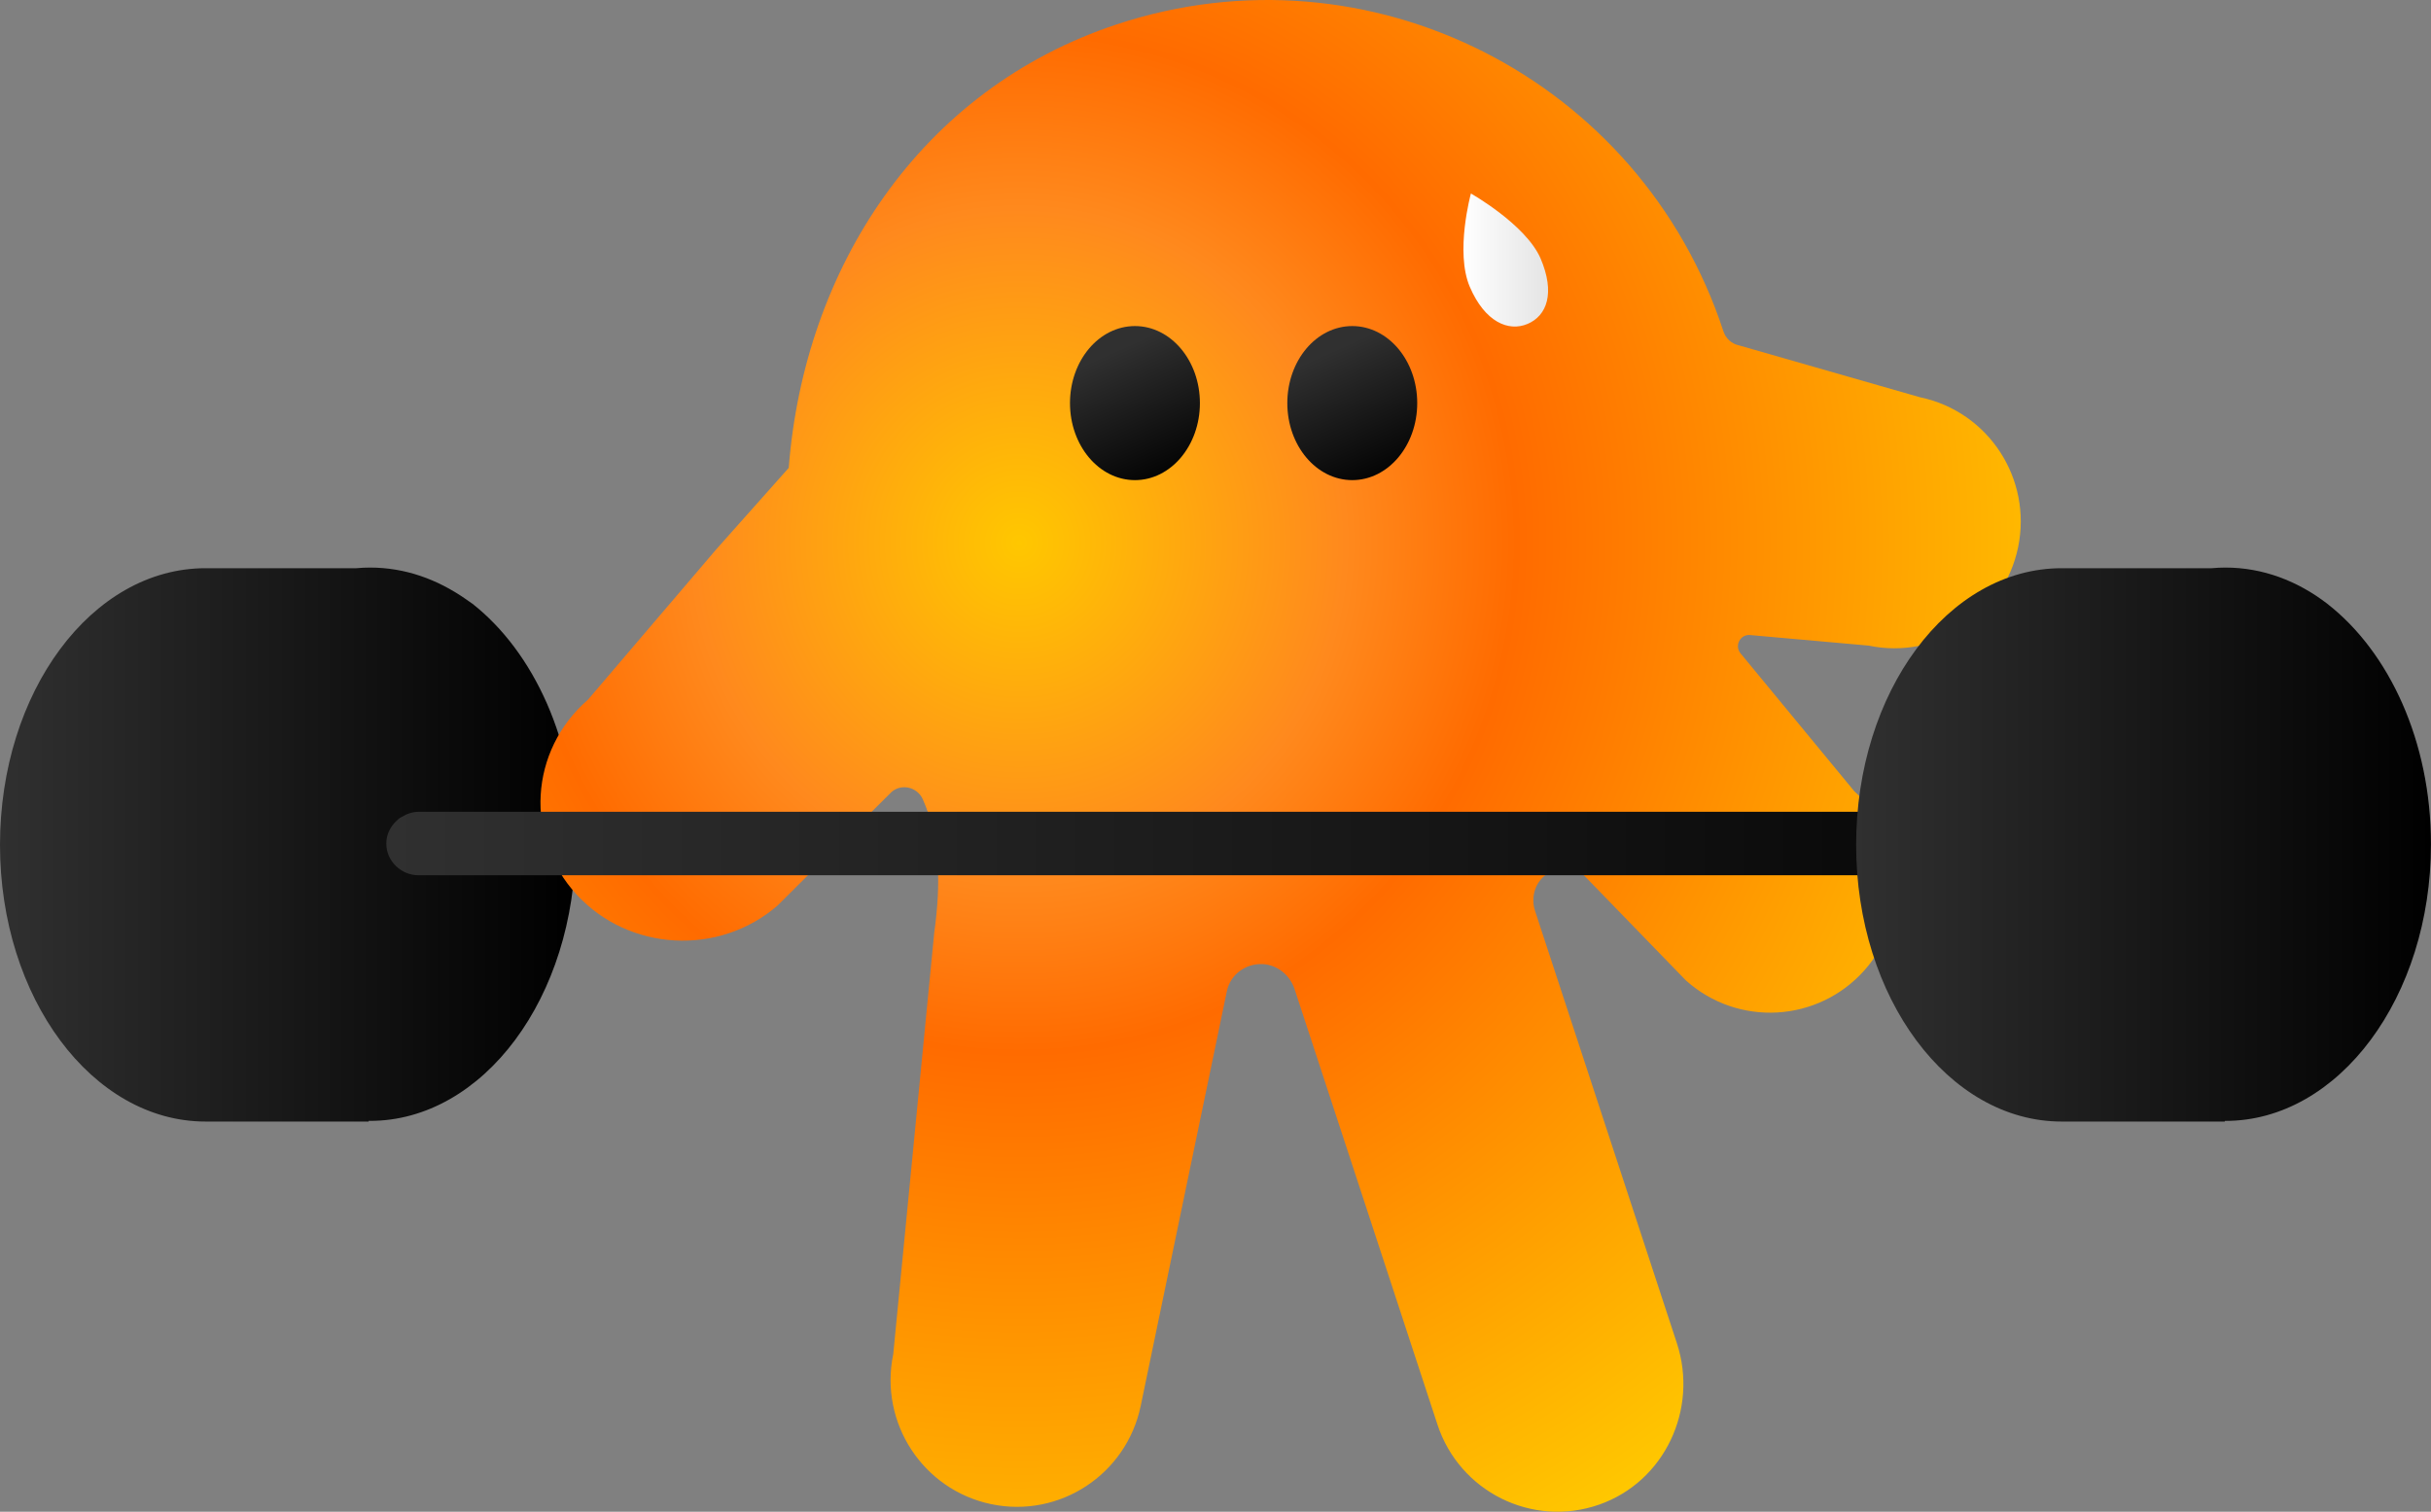
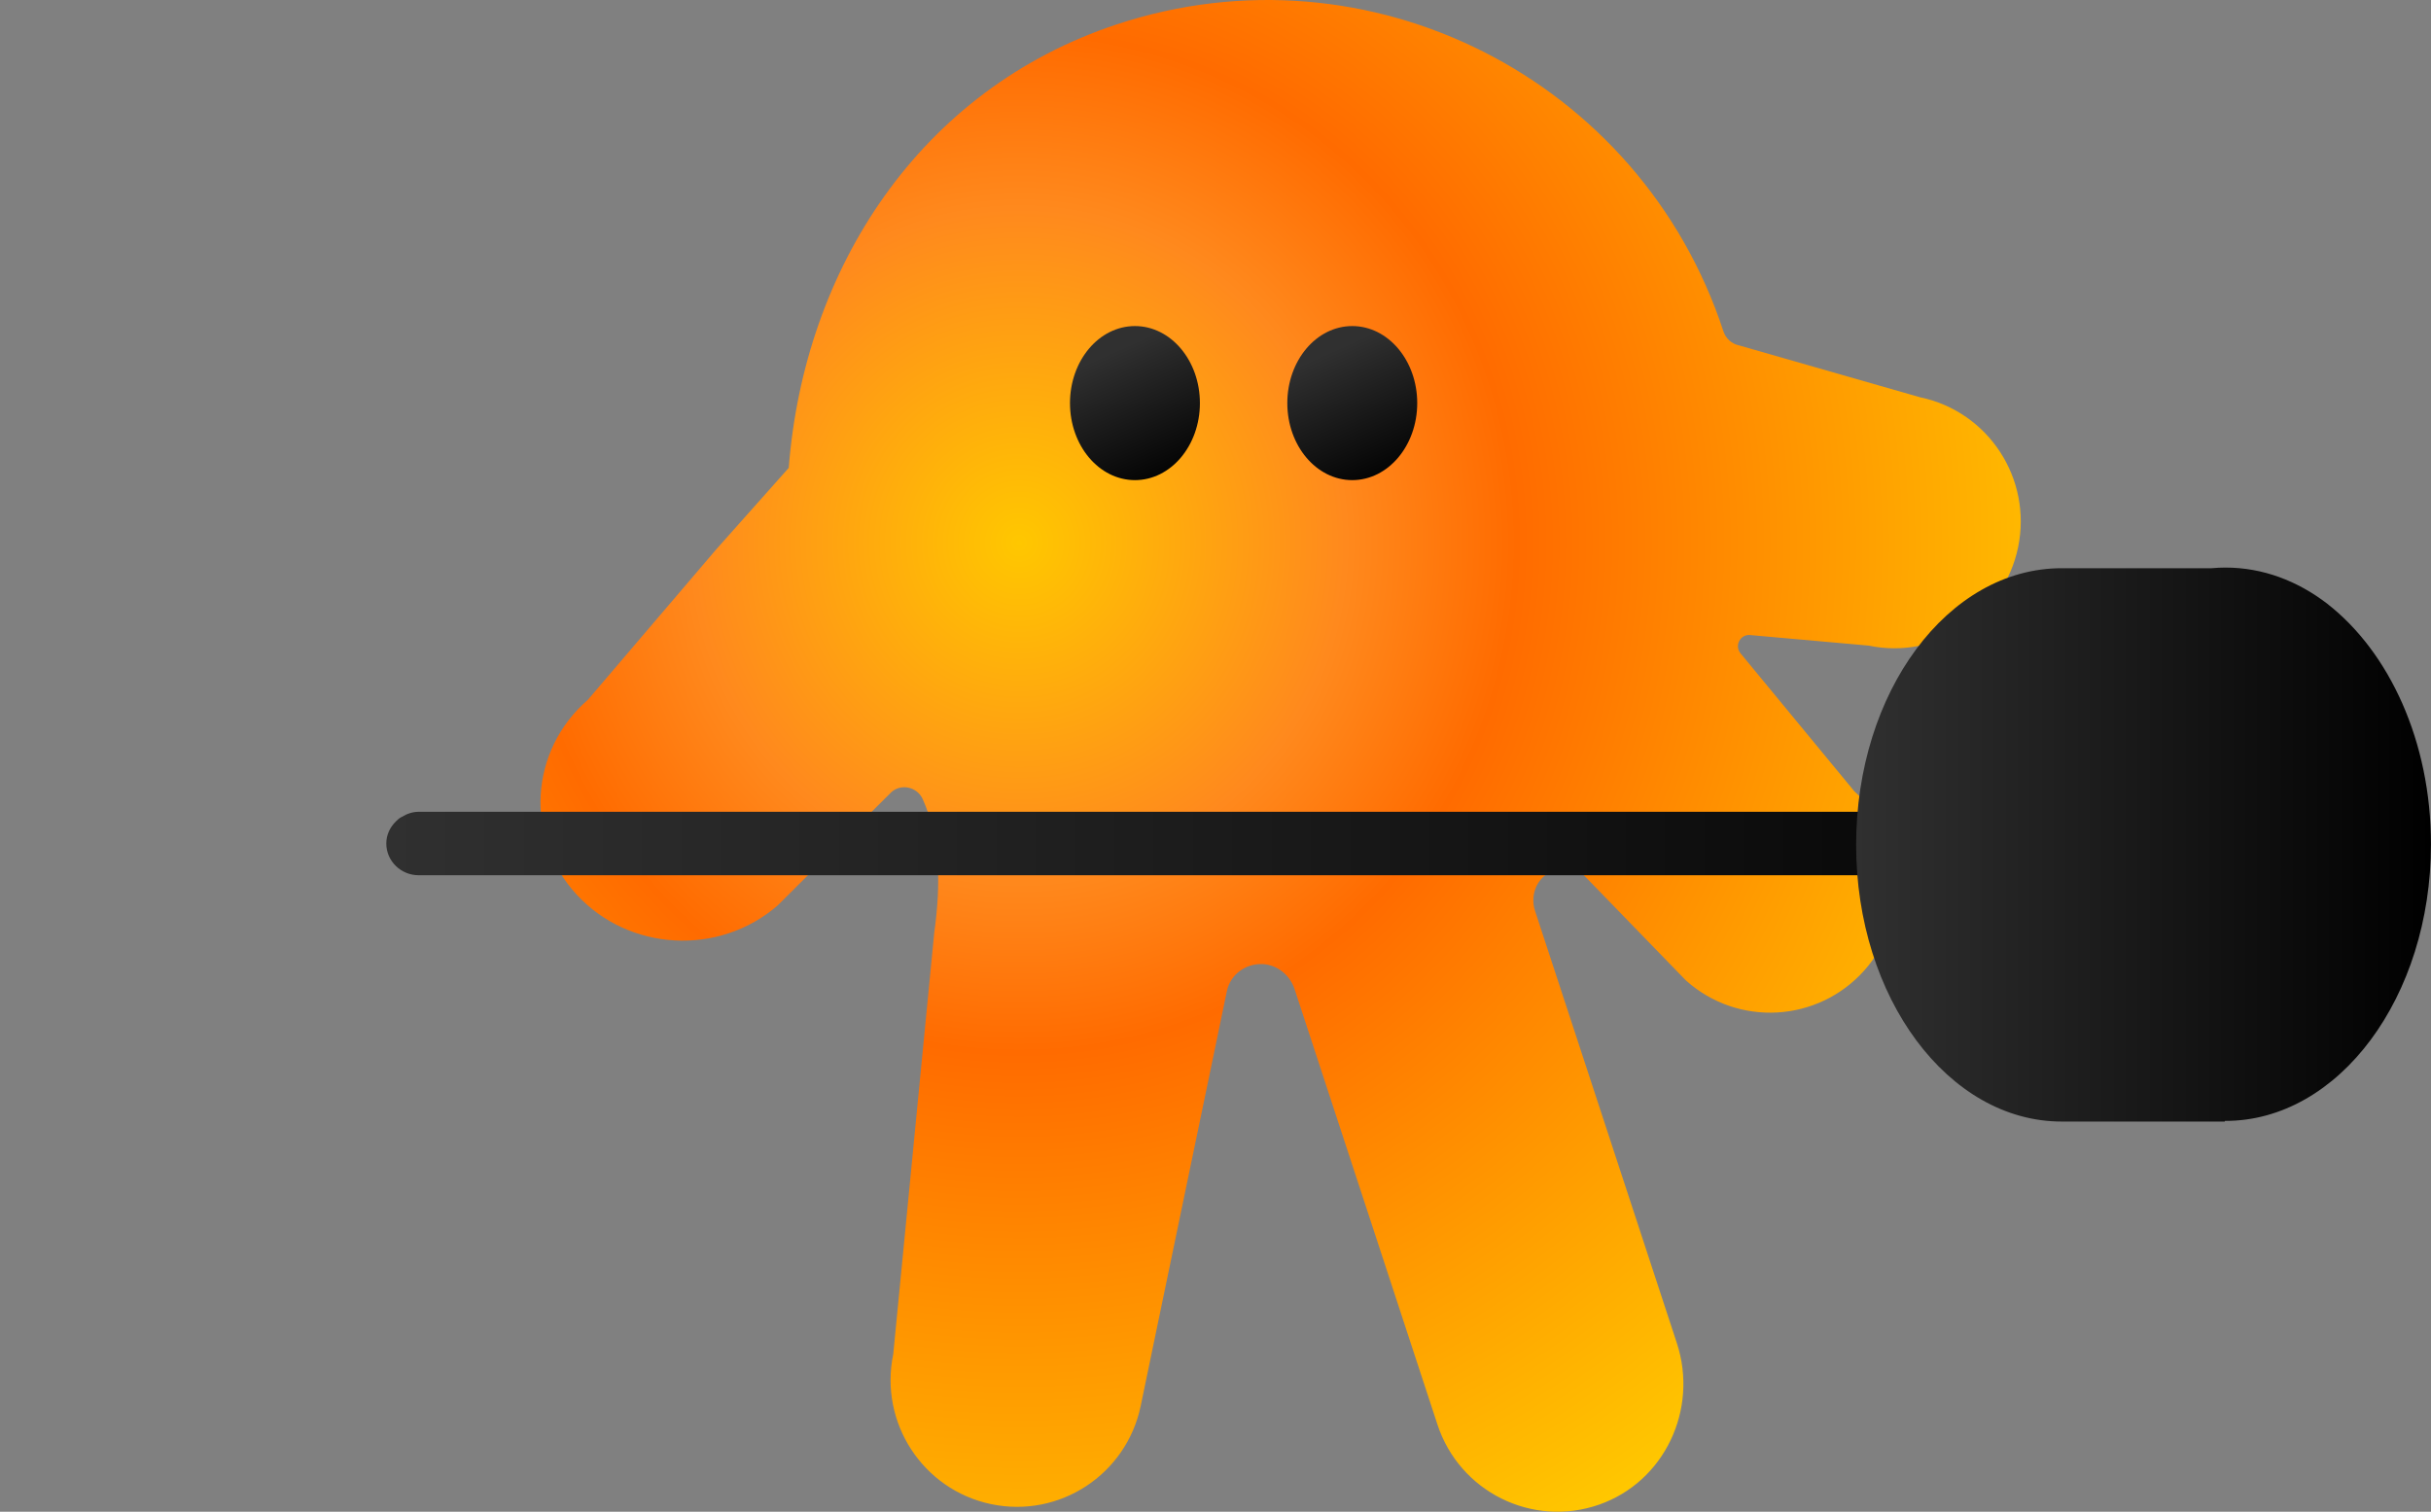
<svg xmlns="http://www.w3.org/2000/svg" width="201" height="125" viewBox="0 0 201 125" fill="none">
  <rect x="0" y="0" width="201" height="125" fill="#808080" stroke="none" />
-   <path d="M39.058 49.92C38.902 49.815 38.693 49.658 38.535 49.554C36.128 47.874 33.463 46.93 30.588 46.93C30.207 46.93 29.83 46.949 29.455 46.983H16.993C7.582 46.983 0 57.213 0 69.86C0 82.507 7.634 92.737 16.993 92.737H30.482V92.682C30.517 92.682 30.553 92.682 30.588 92.682C39.947 92.682 47.581 82.45 47.581 69.805C47.581 61.305 44.13 53.907 39.058 49.918V49.92Z" fill="url(#paint0_linear_245_175)" />
  <path fill-rule="evenodd" clip-rule="evenodd" d="M158.761 32.851L143.772 28.555C143.17 28.429 142.688 27.983 142.496 27.397C135.637 6.493 113.192 -4.872 92.359 2.009C76.01 7.41 66.492 22.236 65.214 38.687C63.212 40.937 61.209 43.189 59.207 45.439L48.614 57.856C43.769 62.056 43.351 69.27 47.678 73.97C52.006 78.67 59.443 79.077 64.289 74.877L73.71 65.49C73.71 65.49 73.722 65.48 73.725 65.476C74.555 64.769 75.846 65.084 76.294 66.08C77.764 69.355 77.792 73.202 77.247 77.1L73.856 111.967C72.679 117.637 76.303 123.191 81.953 124.373C87.603 125.555 93.138 121.917 94.316 116.248L101.442 81.948C101.727 80.579 102.997 79.652 104.397 79.718C105.616 79.775 106.657 80.628 107.04 81.792L118.851 117.79C120.675 123.348 126.685 126.343 132.214 124.414C137.625 122.525 140.44 116.53 138.649 111.068L126.919 75.314C126.566 74.237 126.894 73.025 127.798 72.343C128.771 71.61 130.124 71.632 131.026 72.441L139.395 81.069C143.699 84.927 150.304 84.553 154.15 80.236C157.995 75.916 157.622 69.288 153.32 65.429L143.908 54.019C143.387 53.388 143.885 52.437 144.697 52.51L154.497 53.382C160.147 54.564 165.682 50.926 166.86 45.257C168.037 39.587 164.413 34.033 158.763 32.851H158.761Z" fill="url(#paint1_radial_245_175)" />
  <path d="M106.438 33.33C106.438 29.812 108.842 26.961 111.808 26.961C114.775 26.961 117.179 29.812 117.179 33.33C117.179 36.848 114.775 39.7 111.808 39.7C108.842 39.7 106.438 36.848 106.438 33.33Z" fill="url(#paint2_linear_245_175)" />
  <path d="M88.469 33.33C88.469 29.812 90.873 26.961 93.84 26.961C96.806 26.961 99.21 29.812 99.21 33.33C99.21 36.848 96.806 39.7 93.84 39.7C90.873 39.7 88.469 36.848 88.469 33.33Z" fill="url(#paint3_linear_245_175)" />
  <path d="M188.107 67.178V72.371H34.611C33.17 72.371 31.941 71.217 31.941 69.747C31.941 69.012 32.262 68.383 32.742 67.911C32.902 67.754 33.01 67.648 33.223 67.544C33.65 67.282 34.131 67.125 34.611 67.125H188.105V67.178H188.107Z" fill="url(#paint4_linear_245_175)" />
  <path d="M192.423 49.92C189.966 48.031 187.09 46.93 184.004 46.93C183.623 46.93 183.246 46.949 182.871 46.983H170.462C161.05 46.983 153.469 57.215 153.469 69.86C153.469 82.504 161.103 92.737 170.462 92.737H183.951V92.684C183.969 92.684 183.986 92.684 184.004 92.684C193.363 92.684 200.997 82.452 200.997 69.807C200.997 61.307 197.546 53.909 192.421 49.92H192.423Z" fill="url(#paint5_linear_245_175)" />
  <g clip-path="url(#clip0_245_175)">
-     <path d="M127.369 21.348C128.608 24.233 127.901 26.1 126.308 26.781C124.715 27.46 122.768 26.61 121.529 23.725C120.289 20.837 121.618 16 121.618 16C121.618 16 126.129 18.546 127.369 21.348Z" fill="url(#paint6_linear_245_175)" />
-   </g>
+     </g>
  <defs>
    <linearGradient id="paint0_linear_245_175" x1="0" y1="69.832" x2="47.581" y2="69.832" gradientUnits="userSpaceOnUse">
      <stop stop-color="#303030" />
      <stop offset="1" />
    </linearGradient>
    <radialGradient id="paint1_radial_245_175" cx="0" cy="0" r="1" gradientUnits="userSpaceOnUse" gradientTransform="translate(84.126 44.946) scale(129.398 131.242)">
      <stop stop-color="#FFC700" />
      <stop offset="0.21" stop-color="#FF891D" />
      <stop offset="0.32" stop-color="#FF6B00" />
      <stop offset="0.71" stop-color="#FFC700" />
    </radialGradient>
    <linearGradient id="paint2_linear_245_175" x1="109.937" y1="29.117" x2="114.819" y2="40.038" gradientUnits="userSpaceOnUse">
      <stop stop-color="#303030" />
      <stop offset="1" />
    </linearGradient>
    <linearGradient id="paint3_linear_245_175" x1="91.969" y1="29.117" x2="96.85" y2="40.038" gradientUnits="userSpaceOnUse">
      <stop stop-color="#303030" />
      <stop offset="1" />
    </linearGradient>
    <linearGradient id="paint4_linear_245_175" x1="31.941" y1="69.749" x2="188.107" y2="69.749" gradientUnits="userSpaceOnUse">
      <stop stop-color="#303030" />
      <stop offset="1" />
    </linearGradient>
    <linearGradient id="paint5_linear_245_175" x1="153.469" y1="0.002" x2="200.999" y2="0.002" gradientUnits="userSpaceOnUse">
      <stop stop-color="#303030" />
      <stop offset="1" />
    </linearGradient>
    <linearGradient id="paint6_linear_245_175" x1="121" y1="21.5" x2="128" y2="21.5" gradientUnits="userSpaceOnUse">
      <stop stop-color="white" />
      <stop offset="1" stop-color="#E4E4E4" />
    </linearGradient>
    <clipPath id="clip0_245_175">
      <rect width="7" height="11" fill="white" transform="translate(121 16)" />
    </clipPath>
  </defs>
</svg>